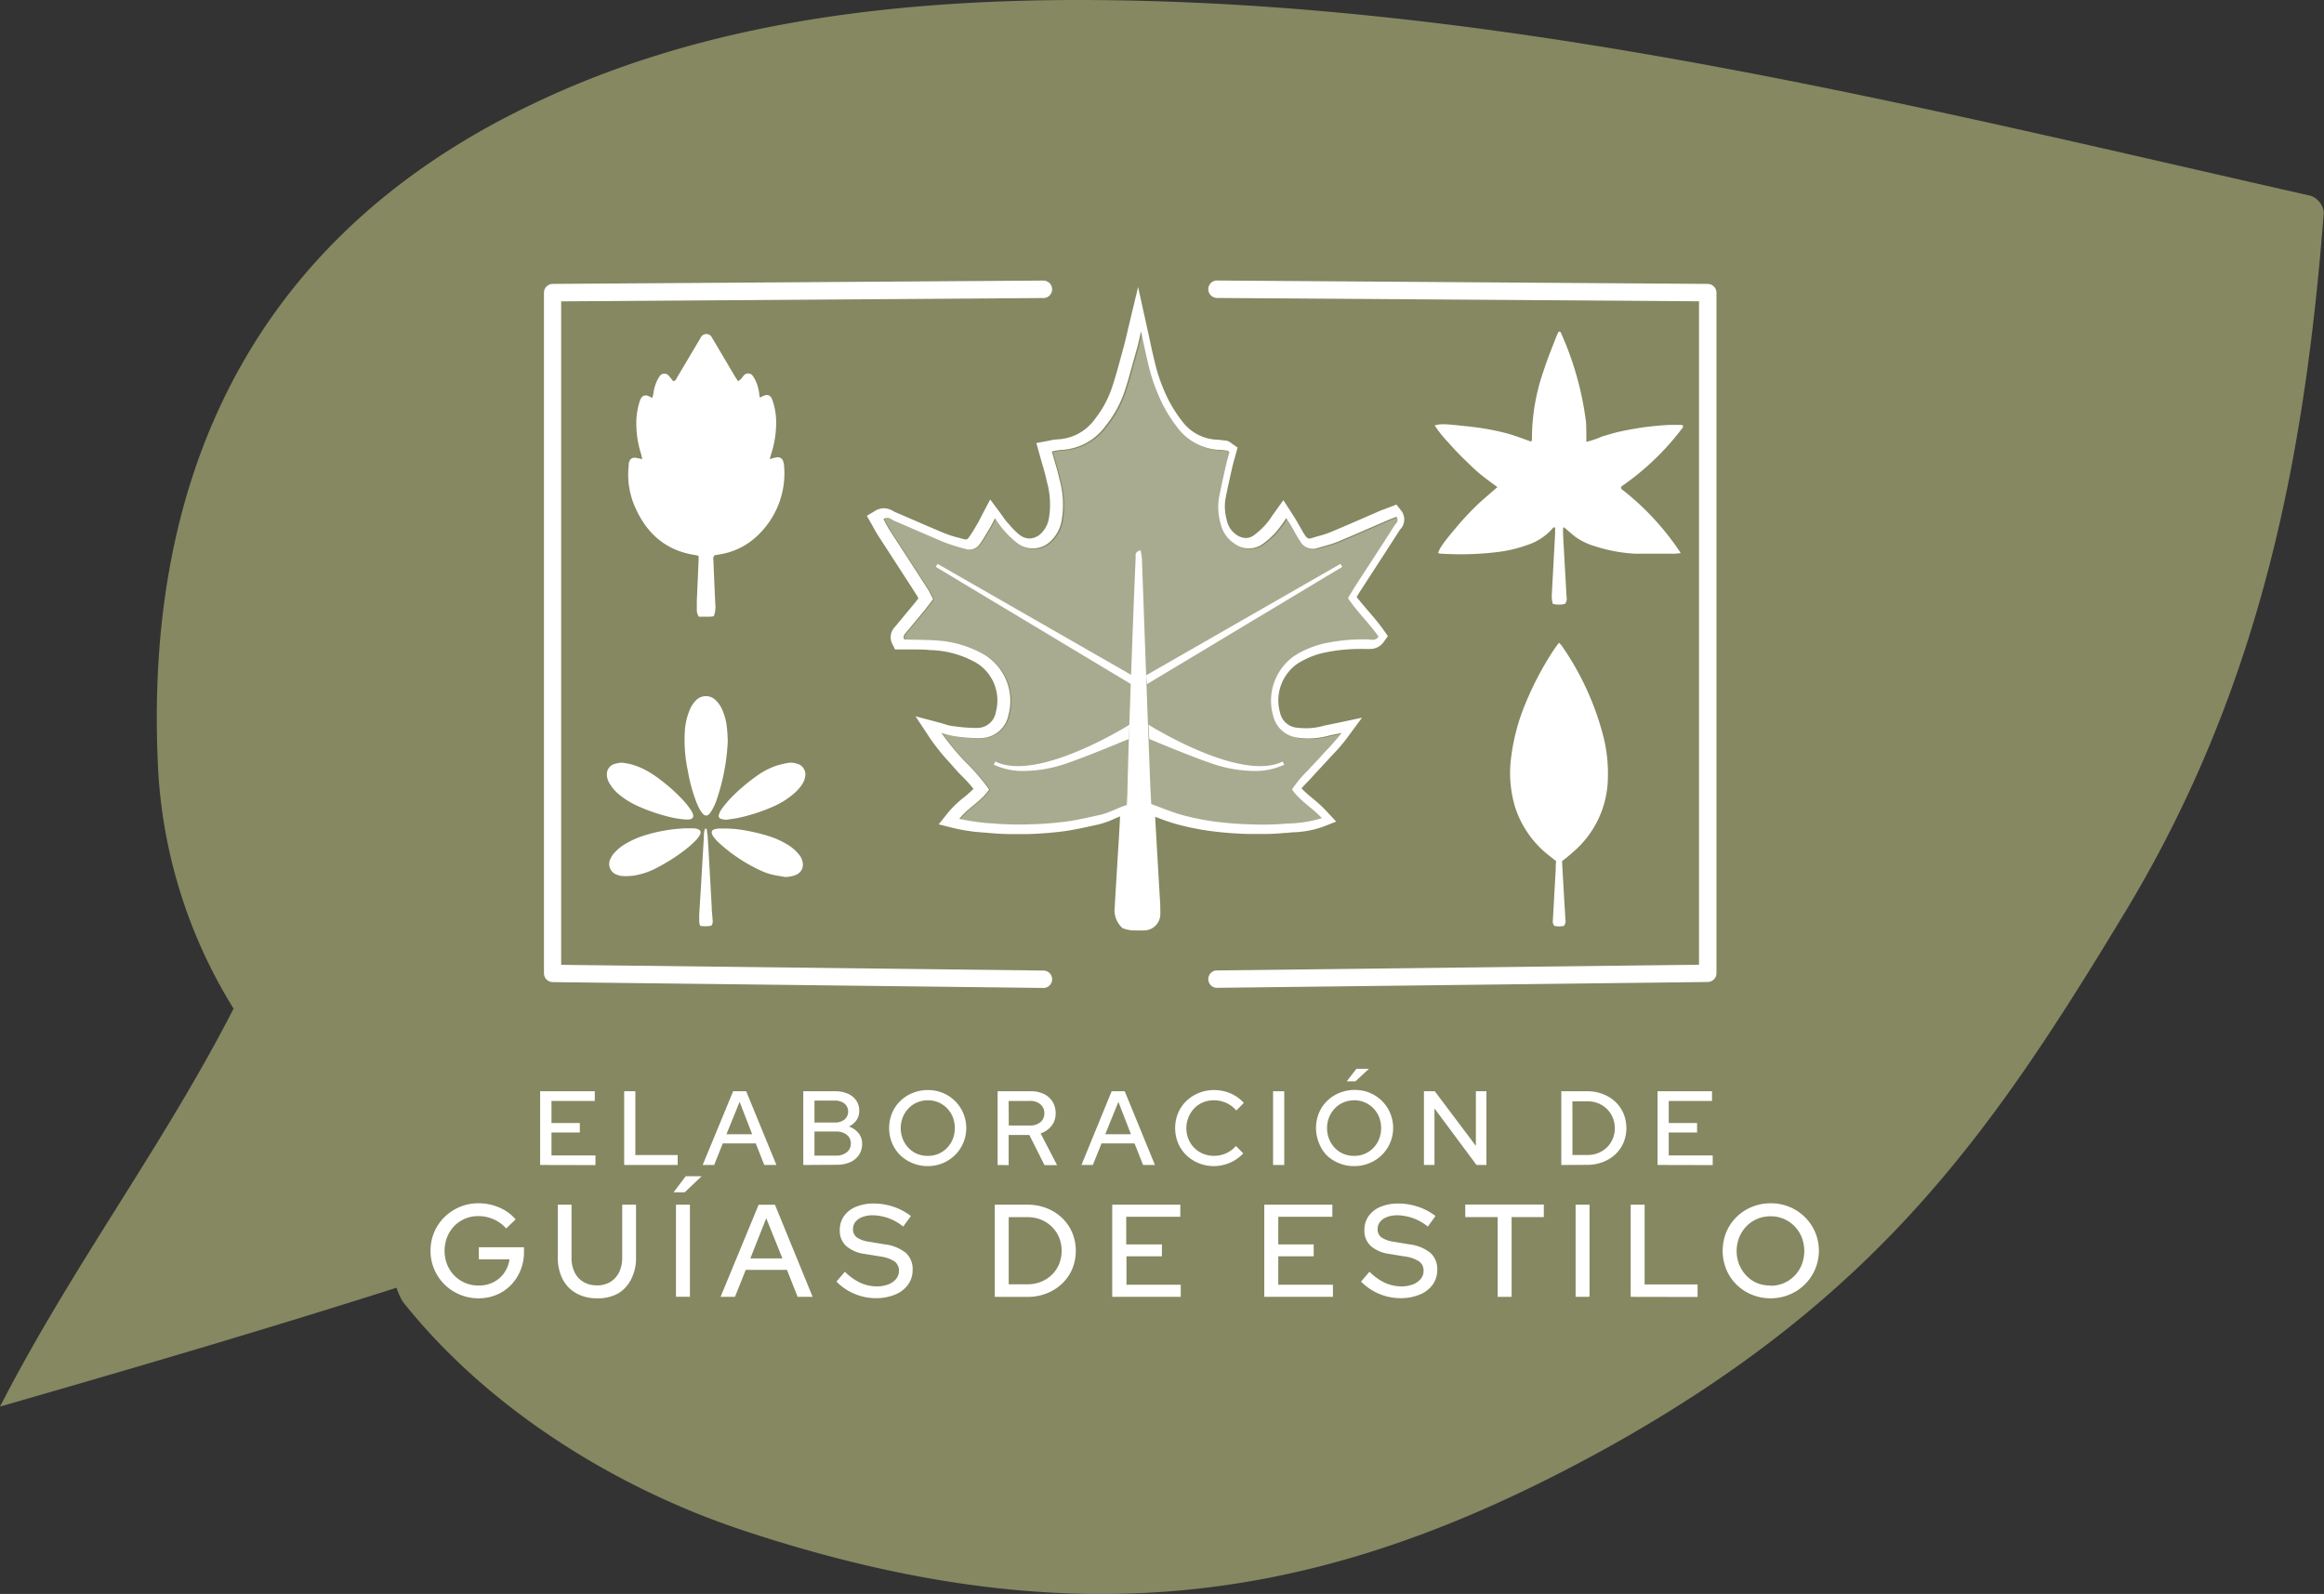
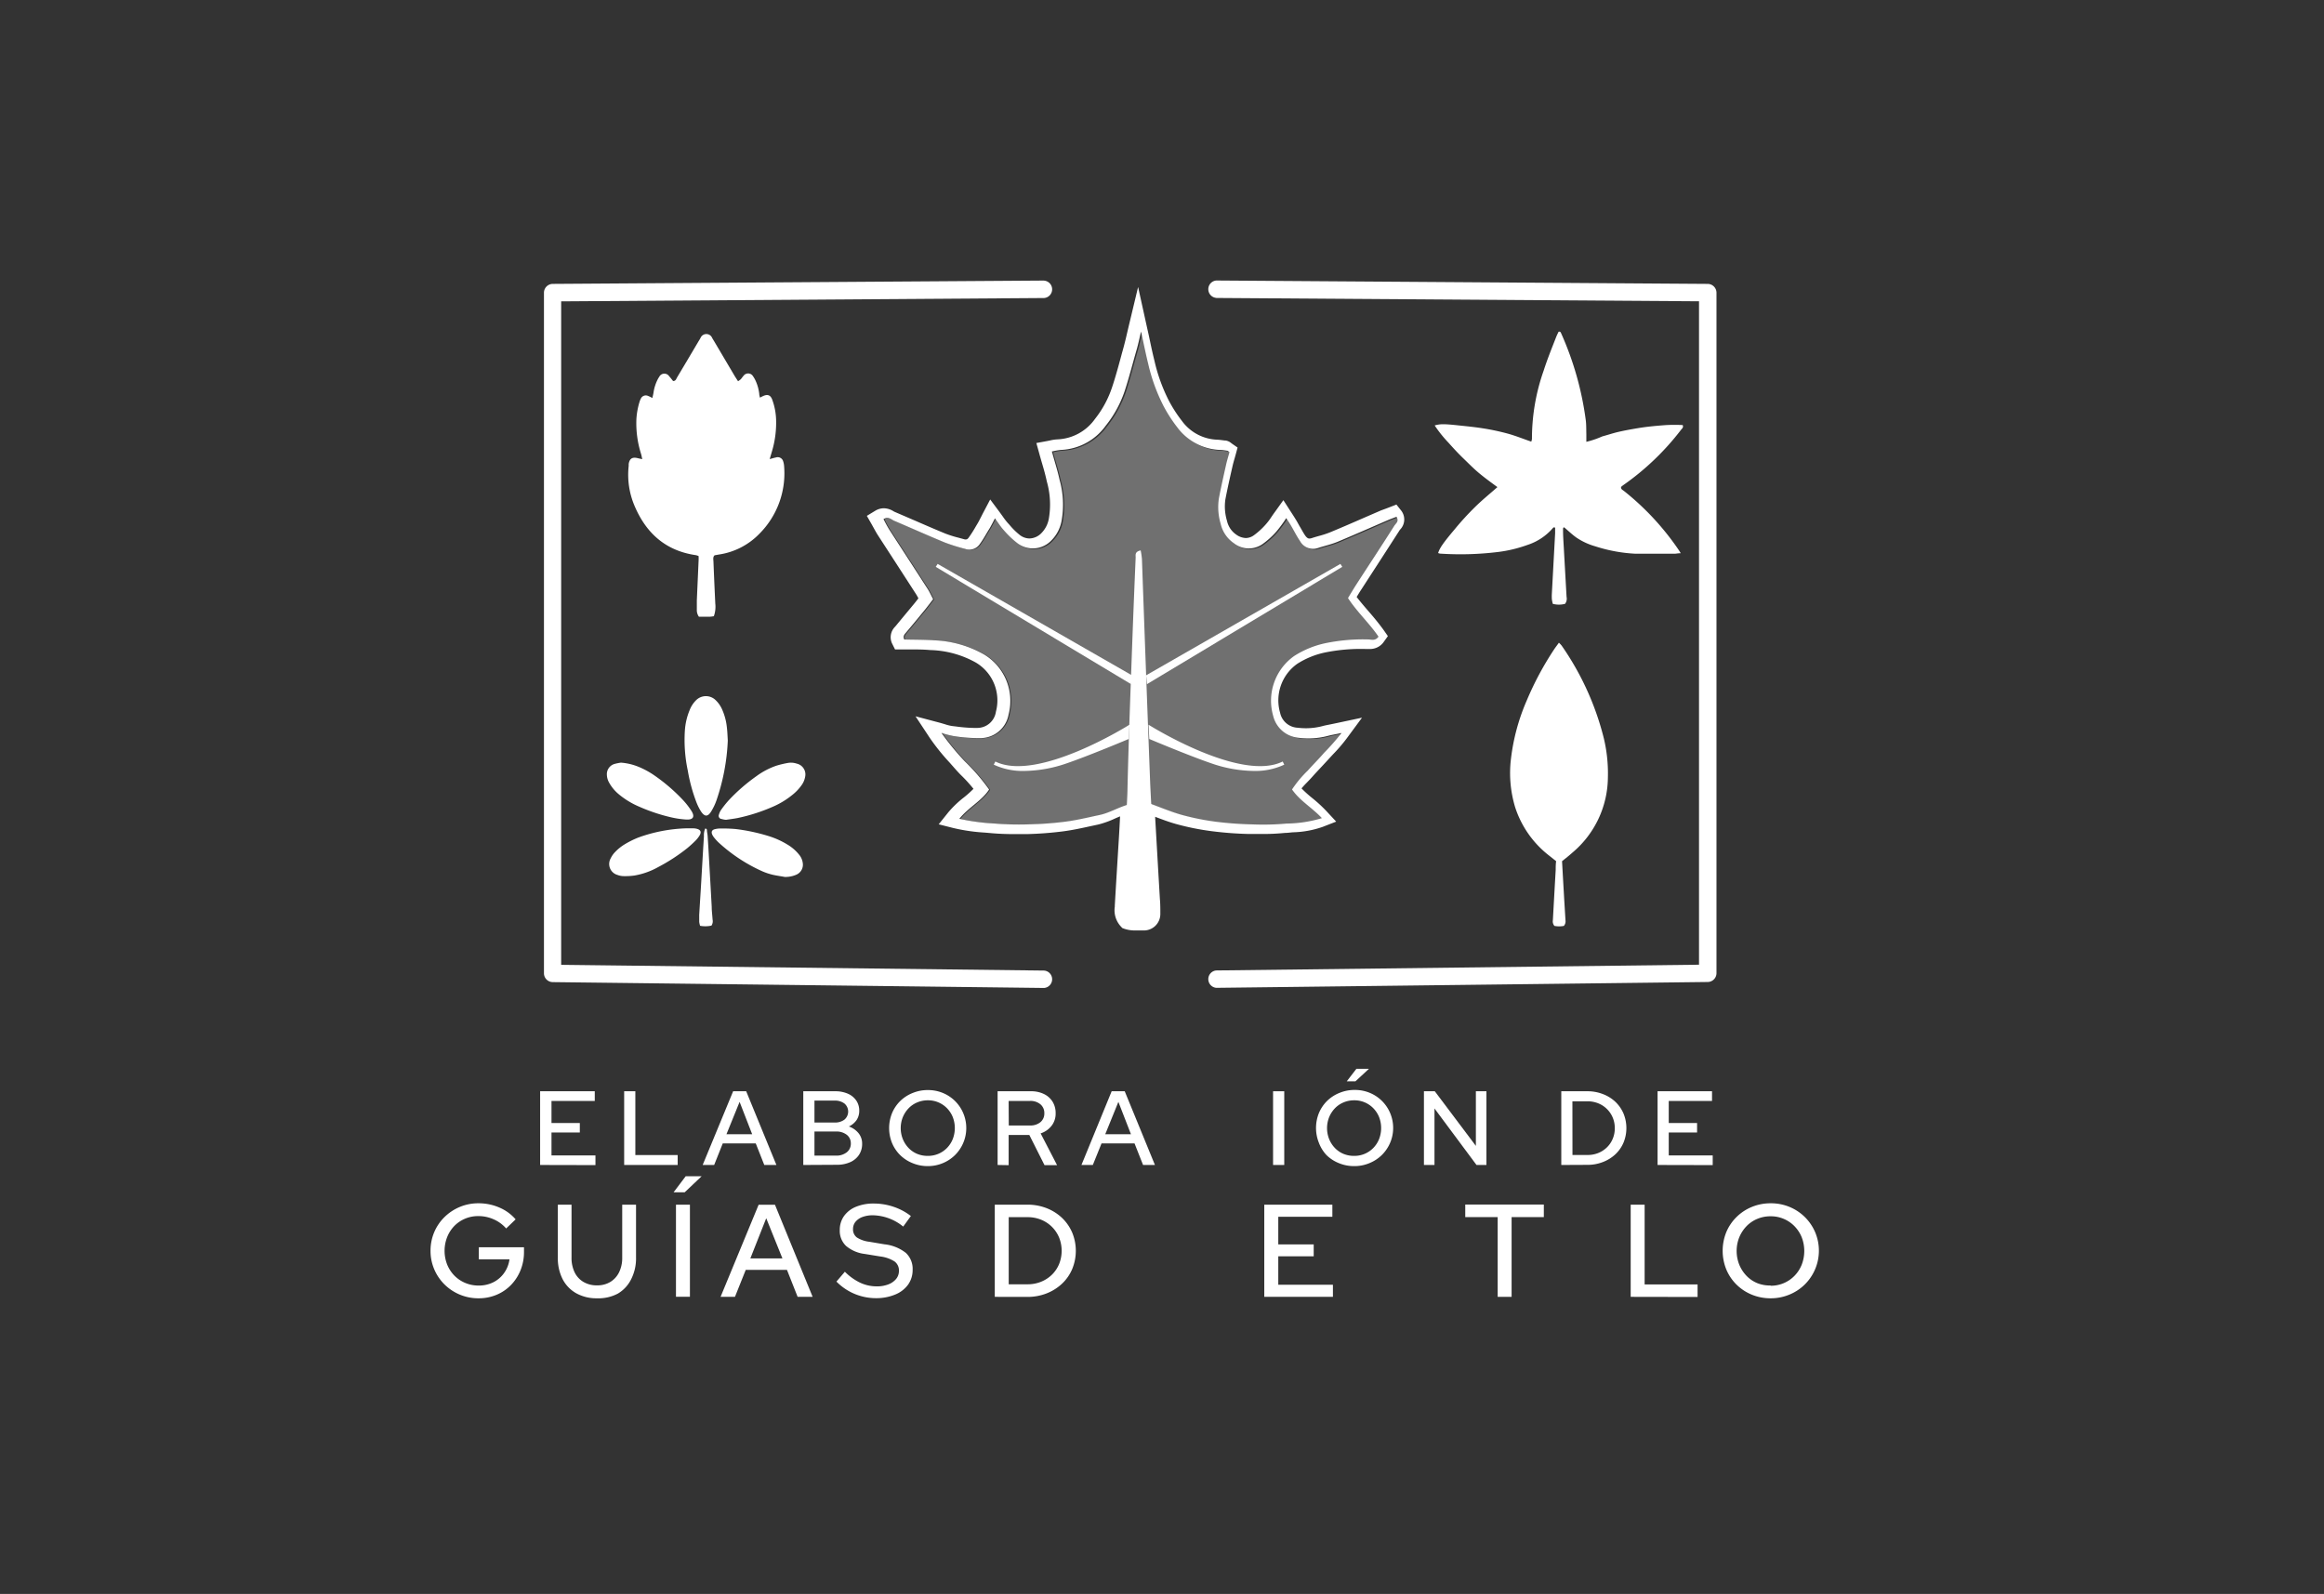
<svg xmlns="http://www.w3.org/2000/svg" viewBox="0 0 370.03 253.83">
  <rect x="0" y="0" width="370.03" height="253.83" fill="#333333" stroke="none" />
  <title>oliveGreen_servicios_guiasEstilo_web</title>
  <g id="6d8071e3-cae0-4b8f-af41-eae5c6f5f366" data-name="Layer 2">
    <g id="2e1b2b96-1d3a-43d8-b21a-dbec03b7cda9" data-name="Layer 1">
-       <path d="M0,224c11.49-22.38,26-41.52,37.19-63.38h0a80.44,80.44,0,0,1-12.08-39.53C23,71.13,44,36.13,84.42,16.75,110.21,4.26,139.33.13,170.6,0c67-.13,132.44,16.49,197.32,31.18A3.18,3.18,0,0,1,370,33.86c-2.9,37-9.34,74.34-31.47,111.11-21.14,35-39.22,61.55-83,85.78-42.43,23.36-81.91,31.34-137.3,12.93-19.41-6.45-40.1-18.77-54.09-36.38a10.11,10.11,0,0,1-1-2.23C41.66,211.9,21.7,217.74,0,224Z" style="fill:#858861" />
      <path d="M193.66,47.45l78.25.54-1.39-1.39V155l1.39-1.39-78.25.93a1.39,1.39,0,0,0,0,2.77l78.25-.93a1.41,1.41,0,0,0,1.39-1.39V46.6a1.41,1.41,0,0,0-1.39-1.39l-78.25-.54a1.39,1.39,0,0,0,0,2.77Z" style="fill:#fff" />
      <path d="M166.21,44.68,88,45.21a1.41,1.41,0,0,0-1.39,1.39V155A1.41,1.41,0,0,0,88,156.4l78.25.93a1.39,1.39,0,0,0,0-2.77L88,153.63,89.35,155V46.6L88,48l78.25-.54a1.39,1.39,0,0,0,0-2.77Z" style="fill:#fff" />
      <g style="opacity:0.3">
        <path d="M180.51,128c-1.92.36-3.47,1.44-5.25,1.82s-3.59.82-5.41,1.06a54.81,54.81,0,0,1-5.74.43,47.08,47.08,0,0,1-5.52-.12,34.12,34.12,0,0,1-5.68-.76c1.48-1.84,3.51-2.8,4.74-4.66a32.43,32.43,0,0,0-3.9-4.52,41.28,41.28,0,0,1-3.69-4.5,14.47,14.47,0,0,0,2,.52,25.59,25.59,0,0,0,4.29.31,4.56,4.56,0,0,0,4.4-3.76,8.62,8.62,0,0,0-3.89-9.55,17.36,17.36,0,0,0-8-2.26c-1.58-.11-3.17-.09-4.71-.13-.28-.56.06-.85.3-1.14,1-1.18,1.95-2.34,2.91-3.51.45-.55.88-1.13,1.38-1.77-.32-.59-.57-1.17-.91-1.69-2-3.1-4-6.18-6-9.27-.37-.58-.69-1.19-1-1.79.74-.45,1.19,0,1.67.25,2.73,1.16,5.42,2.37,8.16,3.5a30.52,30.52,0,0,0,3.21,1,2,2,0,0,0,2.33-.83c.57-.77,1-1.61,1.52-2.43.27-.46.51-.95.86-1.61.55.75.92,1.35,1.39,1.86a15,15,0,0,0,2.21,2.18,4.07,4.07,0,0,0,5.46-.51,5.93,5.93,0,0,0,1.56-2.92,14.62,14.62,0,0,0-.29-6.66c-.32-1.48-.79-2.92-1.23-4.52a11,11,0,0,1,1.42-.25,9.26,9.26,0,0,0,7.15-3.85,18,18,0,0,0,3-5.46c.75-2.27,1.33-4.6,2-6.91.2-.73.36-1.48.63-2.63.44,2,.75,3.56,1.13,5.1a28.91,28.91,0,0,0,2.44,6.76,23.26,23.26,0,0,0,2.21,3.42,8.86,8.86,0,0,0,6.79,3.57c.39,0,.79.08,1.18.13.07,0,.13.09.32.22-.17.63-.38,1.3-.54,2-.4,1.79-.81,3.59-1.16,5.39a9.32,9.32,0,0,0,.28,4,5.18,5.18,0,0,0,2.11,3.12,3.82,3.82,0,0,0,4.51.17,12.93,12.93,0,0,0,2.3-2.08,21.84,21.84,0,0,0,1.53-2.09c.29.46.54.81.75,1.18.49.83.91,1.69,1.45,2.48a2.35,2.35,0,0,0,2.9,1.08c1-.32,2-.54,3-.94,2.73-1.14,5.44-2.34,8.16-3.51.43-.18.86-.34,1.29-.5.49.62,0,1-.23,1.31-2,3.17-4.09,6.32-6.13,9.48-.43.67-.83,1.35-1.3,2.12,1.46,2.24,3.4,4,4.86,6.15-.52.72-1.13.44-1.64.44a29.75,29.75,0,0,0-6.69.57,15,15,0,0,0-5.09,2.06,8.72,8.72,0,0,0-3.35,9.55,4.59,4.59,0,0,0,4.13,3.49,12.07,12.07,0,0,0,4.53-.3c.59-.16,1.2-.26,2.22-.47A37.26,37.26,0,0,1,211,120c-.86,1-1.75,1.87-2.6,2.83a17.75,17.75,0,0,0-2.5,3c1.28,1.84,3.21,2.91,4.75,4.57a20.18,20.18,0,0,1-5.6.86,41.88,41.88,0,0,1-5.52.13,55.16,55.16,0,0,1-5.74-.42,39.67,39.67,0,0,1-5.4-1.08c-1.75-.49-3.42-1.21-5.33-1.9a18.78,18.78,0,0,0-.12,2c.23,4.32.5,8.63.74,12.95.05.88.12,1.76.1,2.64s-.41,1.12-1.23,1.15a6.42,6.42,0,0,1-2.25-.12,2.5,2.5,0,0,1-.5-2.16c.2-3.52.42-7,.63-10.55.09-1.52.18-3,.24-4.56A9,9,0,0,0,180.51,128Z" style="fill:#fff" />
      </g>
      <path d="M267.61,88.1c-.45,0-.74.08-1,.08-2.06,0-4.12,0-6.18,0A24.7,24.7,0,0,1,254,87a10.49,10.49,0,0,1-3-1.39c-.68-.48-1.28-1.07-1.95-1.63-.2,0-.18.25-.18.44,0,.88.06,1.75.11,2.63.15,2.67.3,5.33.45,8a1.35,1.35,0,0,1-.24,1.11,3.79,3.79,0,0,1-1.95,0,5.53,5.53,0,0,1-.15-.74,7.64,7.64,0,0,1,0-.91q.26-4.8.52-9.6c0-.3,0-.6,0-.87-.22-.14-.32,0-.41.11a9,9,0,0,1-4,2.63,21.39,21.39,0,0,1-4.66,1.12,49.14,49.14,0,0,1-9.25.26,1.46,1.46,0,0,1-.31-.09c.25-.78.72-1.51,2.66-3.81,1-1.22,2.1-2.42,3.24-3.54s2.32-2.07,3.54-3.15c-1-.73-1.93-1.41-2.83-2.15S233.89,73.86,233,73s-1.6-1.64-2.36-2.49a19.83,19.83,0,0,1-2.21-2.76c.89-.25,1.44-.26,3.86,0,1.33.14,2.66.27,4,.49a36.08,36.08,0,0,1,3.8.82c1.24.34,2.44.83,3.72,1.27a1.79,1.79,0,0,0,.11-.44A32.61,32.61,0,0,1,245.79,59c.58-1.81,1.3-3.58,2-5.37.11-.28.25-.55.37-.8.31-.08.36.15.43.3A49.7,49.7,0,0,1,252.5,67c.08.72.06,1.45.08,2.17,0,.38,0,.75,0,1.19a14.48,14.48,0,0,0,2.53-.86c.85-.23,1.68-.51,2.53-.71s1.72-.36,2.58-.51,1.66-.27,2.49-.36,1.75-.17,2.62-.23a25.8,25.8,0,0,1,2.59,0c.16.39-.11.56-.26.75a41.62,41.62,0,0,1-9.22,8.83,4.1,4.1,0,0,0-.33.27c-.05.38.25.48.44.63a42.46,42.46,0,0,1,8.76,9.45A5.67,5.67,0,0,1,267.61,88.1Z" style="fill:#fff" />
      <path d="M248.71,137.14c.1,1.75.19,3.42.29,5.09.08,1.45.17,2.89.26,4.34a1.12,1.12,0,0,1-.26.88,4.07,4.07,0,0,1-1.5,0,1.1,1.1,0,0,1-.25-.91q.22-4,.45-8c0-.45,0-.91.07-1.4l-1.08-.86a15.94,15.94,0,0,1-5.45-7.74,18.83,18.83,0,0,1-.65-7.81,32.87,32.87,0,0,1,2.48-9.13,49.27,49.27,0,0,1,4.42-8.25c.21-.31.44-.6.72-1a4.11,4.11,0,0,1,.43.45,44.74,44.74,0,0,1,6.73,14.8,24.11,24.11,0,0,1,.64,6.24,15.79,15.79,0,0,1-5.64,11.93C249.85,136.24,249.31,136.66,248.71,137.14Z" style="fill:#fff" />
      <path d="M115.88,117.92a33.44,33.44,0,0,1-1.82,9.58,9,9,0,0,1-.85,1.76c-.52.82-1,.82-1.57,0a8.36,8.36,0,0,1-.72-1.41,26.54,26.54,0,0,1-1.41-5.14,23.42,23.42,0,0,1-.46-6.43,10.16,10.16,0,0,1,.75-3.18,4.54,4.54,0,0,1,1-1.56,2.21,2.21,0,0,1,3.19,0,4.54,4.54,0,0,1,1,1.47,9.19,9.19,0,0,1,.73,2.7C115.82,116.5,115.84,117.28,115.88,117.92Z" style="fill:#fff" />
      <path d="M115.62,130.55c-.25,0-.5-.07-.74-.13a.5.5,0,0,1-.41-.7,2.52,2.52,0,0,1,.35-.76,16.69,16.69,0,0,1,1.23-1.54,28.54,28.54,0,0,1,4.38-3.81,11.8,11.8,0,0,1,3.23-1.69,16.19,16.19,0,0,1,1.82-.43,2.91,2.91,0,0,1,1.39.12,1.76,1.76,0,0,1,1.33,2.07,3.23,3.23,0,0,1-.58,1.37,7.39,7.39,0,0,1-1.48,1.55,13,13,0,0,1-3,1.83,28.52,28.52,0,0,1-5.7,1.84C116.81,130.39,116.22,130.46,115.62,130.55Z" style="fill:#fff" />
      <path d="M98.87,121.45a9.15,9.15,0,0,1,2.72.63,13.34,13.34,0,0,1,2.71,1.48,28.22,28.22,0,0,1,4.46,3.86,12,12,0,0,1,1.32,1.7c.59.93.31,1.44-.79,1.39a14.77,14.77,0,0,1-2.59-.39,28.19,28.19,0,0,1-4.88-1.64,13,13,0,0,1-3.42-2.1A6.47,6.47,0,0,1,97,124.66a2.69,2.69,0,0,1-.37-1.25,1.69,1.69,0,0,1,1.17-1.74A7.66,7.66,0,0,1,98.87,121.45Z" style="fill:#fff" />
      <path d="M124.95,139.65c-.64-.12-1.29-.2-1.93-.35a9.63,9.63,0,0,1-1.6-.53,25.83,25.83,0,0,1-7-4.6,7.48,7.48,0,0,1-.64-.69,2.71,2.71,0,0,1-.32-.46c-.29-.54-.13-.89.48-1a3.06,3.06,0,0,1,.74-.08,23.81,23.81,0,0,1,2.43.08,29.56,29.56,0,0,1,5.13,1.08,13.21,13.21,0,0,1,3.16,1.41,6.73,6.73,0,0,1,1.83,1.59,2.57,2.57,0,0,1,.59,1.35,1.73,1.73,0,0,1-1,1.83A4.31,4.31,0,0,1,124.95,139.65Z" style="fill:#fff" />
      <path d="M109.24,131.91h1.13a2.5,2.5,0,0,1,.47.05c.72.15.9.52.52,1.13a4.44,4.44,0,0,1-.64.8c-.42.42-.86.82-1.32,1.2a29.07,29.07,0,0,1-4.62,3,11.77,11.77,0,0,1-3.79,1.34,11,11,0,0,1-1.77.09,2.87,2.87,0,0,1-.91-.19,1.81,1.81,0,0,1-1.07-2.65,3.69,3.69,0,0,1,.7-1,7.47,7.47,0,0,1,1.37-1.13,14.64,14.64,0,0,1,2.34-1.18A24.53,24.53,0,0,1,109.24,131.91Z" style="fill:#fff" />
      <path d="M111.47,147.43a3.33,3.33,0,0,1-.14-.62c0-.37,0-.75,0-1.12.1-1.74.22-3.49.32-5.23.14-2.43.28-4.86.43-7.29a2.74,2.74,0,0,1,.2-1.22c.24,0,.26.13.28.24,0,.31.09.62.11.93q.11,1.63.2,3.27.23,4,.45,8c0,.69.1,1.37.14,2.06a1.25,1.25,0,0,1-.18.95A4.54,4.54,0,0,1,111.47,147.43Z" style="fill:#fff" />
      <path d="M122.55,73.11c.45-.12.7-.2,1-.26a.9.9,0,0,1,1.15.62,3.19,3.19,0,0,1,.15.81A13.62,13.62,0,0,1,120.91,85a11.24,11.24,0,0,1-6.47,3.31l-.61.11a.43.43,0,0,0-.1.05c-.24.3-.14.66-.13,1q.13,3.33.29,6.66a4.45,4.45,0,0,1-.23,2,5.24,5.24,0,0,1-.62.08l-1.76,0a1.81,1.81,0,0,1-.33-1.12c0-.49,0-1,0-1.46.09-2.12.19-4.23.28-6.35a7.19,7.19,0,0,0,0-.73,2.64,2.64,0,0,0-.42-.14c-4.74-.68-7.85-3.41-9.71-7.7a12.65,12.65,0,0,1-1-6.51c0-.1,0-.21,0-.31.14-.88.59-1.15,1.47-.92.19.05.39.08.69.15-.08-.36-.12-.62-.2-.87a16.12,16.12,0,0,1-.73-5.54,11.71,11.71,0,0,1,.48-2.66,3.13,3.13,0,0,1,.23-.58.87.87,0,0,1,1.05-.46,5.86,5.86,0,0,1,.78.37c.07-.32.14-.57.18-.84a6.73,6.73,0,0,1,.61-2,3.72,3.72,0,0,1,.31-.54.91.91,0,0,1,1.57-.09c.23.25.44.53.63.77.42,0,.49-.32.62-.55q1.68-2.81,3.35-5.64c.14-.24.3-.47.42-.72a1,1,0,0,1,1.81,0c.11.22.25.42.37.63l3.18,5.38c.17.29.37.58.59.93a3,3,0,0,0,.43-.31c.17-.18.29-.39.46-.57a.9.9,0,0,1,1.5.09,4.25,4.25,0,0,1,.41.72,6.82,6.82,0,0,1,.58,2.1c0,.17.06.34.1.58l.47-.23c.74-.35,1.21-.2,1.49.54a10.24,10.24,0,0,1,.62,3.15,15.93,15.93,0,0,1-.67,5.14Z" style="fill:#fff" />
      <path d="M223.06,81.26l-.72-.91-1.08.42-.39.15c-.32.12-.64.24-1,.37l-2.63,1.14c-1.8.79-3.67,1.6-5.51,2.36a15.35,15.35,0,0,1-1.69.55c-.39.11-.78.22-1.17.35a1.27,1.27,0,0,1-.38.07c-.11,0-.36,0-.72-.54s-.58-1-.88-1.48c-.17-.31-.34-.62-.52-.92s-.33-.53-.52-.83l-.26-.4-1.25-1.94L203,81.52c-.2.27-.38.53-.55.78a9.81,9.81,0,0,1-.86,1.15,11.61,11.61,0,0,1-2,1.83,2.23,2.23,0,0,1-1.23.4,2.75,2.75,0,0,1-1.53-.55,3.59,3.59,0,0,1-1.47-2.2,7.92,7.92,0,0,1-.26-3.37c.32-1.67.7-3.38,1.07-5l.07-.31c.1-.43.22-.87.35-1.3l.17-.61.29-1.07-.91-.63-.09-.07a1.84,1.84,0,0,0-.91-.42l-.14,0c-.38-.05-.77-.11-1.19-.13a7.27,7.27,0,0,1-5.63-3,21.64,21.64,0,0,1-2.06-3.19,27.22,27.22,0,0,1-2.31-6.39c-.25-1-.47-2-.73-3.24-.12-.57-.25-1.18-.4-1.83l-1.47-6.67-1.59,6.64-.25,1.07c-.13.58-.24,1-.37,1.51s-.33,1.2-.49,1.8c-.45,1.67-.92,3.39-1.46,5a16.43,16.43,0,0,1-2.71,5,7.72,7.72,0,0,1-6,3.25,6.69,6.69,0,0,0-1.19.18l-.45.09-1.69.31.46,1.66c.14.51.28,1,.42,1.48.3,1,.58,2,.79,3a13.27,13.27,0,0,1,.3,6,4.36,4.36,0,0,1-1.14,2.18,2.75,2.75,0,0,1-1.93.88,2.56,2.56,0,0,1-1.51-.53,11.24,11.24,0,0,1-1.66-1.63l-.3-.33a10.67,10.67,0,0,1-.77-1l-.52-.72-1.49-2-1.17,2.22-.32.63c-.18.34-.32.64-.49.92l-.29.49a20.34,20.34,0,0,1-1.15,1.81c-.21.29-.36.29-.42.29a.78.78,0,0,1-.21,0l-.91-.25a17.75,17.75,0,0,1-2.13-.66c-1.61-.66-3.25-1.37-4.83-2.06l-3.32-1.43-.15-.08a3,3,0,0,0-1.54-.48,2.68,2.68,0,0,0-1.41.42l-1.3.79.76,1.33.3.54c.24.43.48.88.77,1.32l2.8,4.32,3.2,4.95c.13.2.25.43.38.67-.25.33-.49.64-.74.94l-1.47,1.77-1.44,1.74-.06.07a2.35,2.35,0,0,0-.43,2.78l.42.84.94,0,1.45,0c1.05,0,2.14,0,3.19.1a15.69,15.69,0,0,1,7.3,2,7,7,0,0,1,3.18,7.82,3,3,0,0,1-3,2.58h-.52a24,24,0,0,1-2.84-.23l-.66-.08a6.76,6.76,0,0,1-1.1-.28l-.68-.2-4-1.06,2.28,3.45a34.2,34.2,0,0,0,3.16,3.93l.66.75c.43.49.89,1,1.33,1.42a23.82,23.82,0,0,1,1.8,2,17.29,17.29,0,0,1-1.52,1.36,16.44,16.44,0,0,0-2.49,2.38l-1.53,1.91,2.37.6a29,29,0,0,0,5,.72l.91.08c1.18.11,2.44.16,3.83.16l1.88,0a56.25,56.25,0,0,0,5.9-.45c1.5-.2,3-.53,4.41-.84l1.12-.24a14.91,14.91,0,0,0,2.75-1l.71-.3c-.06,1.25-.13,2.5-.2,3.63l-.23,3.74q-.21,3.41-.41,6.81v.2a3.79,3.79,0,0,0,.94,3.13l.26.28.36.13a5.14,5.14,0,0,0,1.69.25l.8,0H182a2.62,2.62,0,0,0,2.75-2.68c0-.79,0-1.57-.07-2.31l-.28-4.78q-.24-4.16-.48-8.33c1.16.44,2.27.86,3.44,1.18a40.83,40.83,0,0,0,5.62,1.12,56.64,56.64,0,0,0,5.9.44c.67,0,1.34,0,2,0a35.36,35.36,0,0,0,3.71-.17c.43,0,.86-.07,1.29-.1a15.38,15.38,0,0,0,4.71-.86l2.16-.84-1.58-1.7a22.54,22.54,0,0,0-2.17-2,19.8,19.8,0,0,1-1.77-1.59c.28-.34.59-.66.92-1s.53-.55.79-.84c.45-.51.91-1,1.38-1.5s.82-.88,1.22-1.32l.72-.78a25.44,25.44,0,0,0,2.15-2.5l2.45-3.32-4,.85-.91.19c-.53.11-1,.19-1.38.3a10.41,10.41,0,0,1-2.64.34,11,11,0,0,1-1.3-.08,3,3,0,0,1-2.81-2.38,7.13,7.13,0,0,1,2.73-7.8,13.29,13.29,0,0,1,4.56-1.83,28.47,28.47,0,0,1,6.33-.53l.16,0a5,5,0,0,0,.53,0,2.64,2.64,0,0,0,2.2-1.14l.65-.91-.64-.92c-.72-1-1.54-2-2.33-2.91s-1.36-1.58-2-2.4c.25-.42.49-.82.75-1.21l2.06-3.18c1.36-2.1,2.72-4.2,4.06-6.29l.06-.07A2.3,2.3,0,0,0,223.06,81.26Zm-1,2.38c-2,3.17-4.09,6.32-6.13,9.48-.43.67-.83,1.35-1.3,2.12,1.46,2.24,3.4,4,4.86,6.15-.52.72-1.13.44-1.64.44a29.75,29.75,0,0,0-6.69.57,15,15,0,0,0-5.09,2.06,8.72,8.72,0,0,0-3.35,9.55,4.59,4.59,0,0,0,4.13,3.49,12.07,12.07,0,0,0,4.53-.3c.59-.16,1.2-.26,2.22-.47a37.29,37.29,0,0,1-2.78,3.16c-.86,1-1.75,1.87-2.6,2.83a17.74,17.74,0,0,0-2.5,3c1.27,1.84,3.21,2.91,4.75,4.57a20.18,20.18,0,0,1-5.6.86,41.87,41.87,0,0,1-5.52.13,55.14,55.14,0,0,1-5.74-.42,39.66,39.66,0,0,1-5.4-1.08c-1.75-.49-3.42-1.21-5.33-1.9a18.86,18.86,0,0,0-.12,2c.23,4.32.5,8.63.74,12.95.05.88.12,1.76.1,2.64s-.41,1.12-1.23,1.15a6.42,6.42,0,0,1-2.25-.12,2.5,2.5,0,0,1-.5-2.16c.2-3.52.42-7,.63-10.55.09-1.52.18-3,.24-4.56a9,9,0,0,0-.14-1.27c-1.92.36-3.47,1.44-5.25,1.82s-3.59.82-5.41,1.06a54.81,54.81,0,0,1-5.74.43,47.09,47.09,0,0,1-5.52-.12,34.13,34.13,0,0,1-5.68-.76c1.48-1.84,3.51-2.8,4.74-4.66a32.43,32.43,0,0,0-3.9-4.52,41.27,41.27,0,0,1-3.69-4.5,14.47,14.47,0,0,0,2,.52,25.59,25.59,0,0,0,4.29.31,4.56,4.56,0,0,0,4.4-3.76,8.62,8.62,0,0,0-3.89-9.55,17.36,17.36,0,0,0-8-2.26c-1.58-.11-3.17-.09-4.71-.13-.28-.56.06-.85.3-1.14,1-1.18,1.95-2.34,2.91-3.51.45-.55.88-1.13,1.38-1.77-.32-.59-.57-1.17-.91-1.69-2-3.1-4-6.18-6-9.27-.37-.58-.69-1.2-1-1.79.74-.45,1.19,0,1.67.25,2.73,1.16,5.42,2.37,8.16,3.5a30.52,30.52,0,0,0,3.21,1,2,2,0,0,0,2.33-.83c.57-.77,1-1.61,1.52-2.43.27-.46.51-.95.86-1.61.55.75.92,1.35,1.39,1.86A15,15,0,0,0,162,86.51a4.07,4.07,0,0,0,5.46-.51A5.93,5.93,0,0,0,169,83.08a14.62,14.62,0,0,0-.29-6.66c-.32-1.48-.79-2.92-1.23-4.52a11,11,0,0,1,1.42-.25,9.26,9.26,0,0,0,7.15-3.85,18,18,0,0,0,3-5.46c.75-2.27,1.33-4.6,2-6.91.2-.73.36-1.48.63-2.63.44,2,.75,3.56,1.13,5.1a28.91,28.91,0,0,0,2.45,6.76,23.26,23.26,0,0,0,2.21,3.42,8.86,8.86,0,0,0,6.79,3.57c.39,0,.79.08,1.18.13.07,0,.13.09.32.22-.17.63-.38,1.3-.54,2-.4,1.79-.81,3.59-1.15,5.39a9.31,9.31,0,0,0,.28,4,5.18,5.18,0,0,0,2.11,3.12,3.82,3.82,0,0,0,4.51.17,12.93,12.93,0,0,0,2.3-2.08,21.82,21.82,0,0,0,1.53-2.09c.29.46.54.81.75,1.18.49.83.91,1.69,1.45,2.48a2.35,2.35,0,0,0,2.9,1.08c1-.32,2-.54,3-.94,2.73-1.14,5.44-2.34,8.16-3.51.43-.18.86-.34,1.29-.5C222.79,83,222.29,83.31,222.07,83.64Z" style="fill:#fff" />
      <path d="M183.59,135c0-.59-.11-2.44-.11-2.77,0-1.31-.28-5.74-.36-7.84q-.67-17.68-1.3-35.37a12.31,12.31,0,0,0-.2-1.37c-1,.21-.78.77-.8,1.18q-.31,7.17-.57,14.34c-.27,7.49-.56,15-.73,22.47,0,1.41-.46,8.65-.48,9.27-.07,3-.17,6.06-.2,9.09,0,.93-.23,1.92.6,2.77a8.6,8.6,0,0,0,4-.09,6.21,6.21,0,0,0,.41-3.08C183.74,140.78,183.65,137.92,183.59,135Z" style="fill:#fff" />
      <polygon points="180.09 108.95 148.99 90.27 149.29 89.8 180.22 107.54 180.09 108.95" style="fill:#fff" />
      <path d="M163.1,122.77a10.84,10.84,0,0,1-4.87-1l.25-.5c6.73,3.34,21.26-5.8,21.36-5.86l-.12,2.27s-6.41,2.7-9.91,3.89A21.18,21.18,0,0,1,163.1,122.77Z" style="fill:#fff" />
      <polygon points="182.62 108.95 213.72 90.27 213.42 89.8 182.49 107.54 182.62 108.95" style="fill:#fff" />
      <path d="M199.61,122.77a10.84,10.84,0,0,0,4.87-1l-.25-.5c-6.73,3.34-21.26-5.8-21.36-5.86l.12,2.27s6.41,2.7,9.91,3.89A21.18,21.18,0,0,0,199.61,122.77Z" style="fill:#fff" />
    </g>
    <g id="f1598e3c-dc93-47d1-8569-3f52a3d6c6eb" data-name="txts">
      <path d="M86,185.52V173.78H94.7v1.54H87.81v3.52h4.51v1.51H87.81V184h7v1.54Z" style="fill:#fff" />
      <path d="M99.38,185.52V173.78h1.78v10.16h6.74v1.58Z" style="fill:#fff" />
      <path d="M111.88,185.52l4.85-11.74h2.08l4.81,11.74h-1.93l-1.36-3.44h-5.25l-1.37,3.44Zm3.79-4.9h4.09l-2-5.15Z" style="fill:#fff" />
      <path d="M127.9,185.52V173.78H133a4.86,4.86,0,0,1,2,.39,3.13,3.13,0,0,1,1.33,1.08,2.82,2.82,0,0,1,.48,1.63,2.62,2.62,0,0,1-.44,1.51,3.12,3.12,0,0,1-1.21,1,3.41,3.41,0,0,1,1.54,1.07,2.59,2.59,0,0,1,.57,1.67,3.13,3.13,0,0,1-.5,1.78,3.25,3.25,0,0,1-1.42,1.17,5.12,5.12,0,0,1-2.12.41Zm1.78-6.76h3.2a2.46,2.46,0,0,0,1.58-.47,1.68,1.68,0,0,0,0-2.55,2.45,2.45,0,0,0-1.58-.47h-3.2Zm0,5.27h3.4a2.66,2.66,0,0,0,1.74-.53,1.72,1.72,0,0,0,.65-1.4,1.7,1.7,0,0,0-.65-1.39,2.69,2.69,0,0,0-1.74-.52h-3.4Z" style="fill:#fff" />
      <path d="M147.74,185.7a6.25,6.25,0,0,1-2.41-.46,6,6,0,0,1-2-1.29,5.9,5.9,0,0,1-1.3-1.93,6.34,6.34,0,0,1,0-4.75,5.9,5.9,0,0,1,1.3-1.93,6,6,0,0,1,2-1.29,6.23,6.23,0,0,1,2.41-.46,6.12,6.12,0,0,1,2.38.46,6,6,0,0,1,3.25,3.22,6.06,6.06,0,0,1-1.31,6.67,6.05,6.05,0,0,1-1.95,1.29A6.14,6.14,0,0,1,147.74,185.7Zm0-1.63a4.18,4.18,0,0,0,3.05-1.27,4.33,4.33,0,0,0,.91-1.41,4.83,4.83,0,0,0,0-3.5,4.38,4.38,0,0,0-.91-1.4,4.2,4.2,0,0,0-3.05-1.27,4.32,4.32,0,0,0-1.71.34,4.09,4.09,0,0,0-1.37.94,4.56,4.56,0,0,0-.91,1.4,4.72,4.72,0,0,0,0,3.5,4.51,4.51,0,0,0,.91,1.41,4.08,4.08,0,0,0,1.37.94A4.32,4.32,0,0,0,147.74,184.07Z" style="fill:#fff" />
      <path d="M158.84,185.52V173.78h5.33a4.59,4.59,0,0,1,2.05.44,3.29,3.29,0,0,1,1.37,1.22,3.4,3.4,0,0,1,.49,1.84,3.12,3.12,0,0,1-.65,2,3.62,3.62,0,0,1-1.74,1.21l2.62,5.06h-2l-2.42-4.81h-3.29v4.81Zm1.78-6.29H164a2.48,2.48,0,0,0,1.66-.53,1.77,1.77,0,0,0,.62-1.42,1.79,1.79,0,0,0-.62-1.42,2.45,2.45,0,0,0-1.66-.54h-3.4Z" style="fill:#fff" />
      <path d="M172.19,185.52,177,173.78h2.08l4.81,11.74H182l-1.36-3.44h-5.25L174,185.52Zm3.79-4.9h4.09l-2-5.15Z" style="fill:#fff" />
-       <path d="M193.3,185.7a6.29,6.29,0,0,1-2.42-.46,6.12,6.12,0,0,1-2-1.29,5.84,5.84,0,0,1-1.31-1.93,6.34,6.34,0,0,1,0-4.75,5.84,5.84,0,0,1,1.31-1.93,6.1,6.1,0,0,1,2-1.29,6.29,6.29,0,0,1,2.41-.46,6.71,6.71,0,0,1,1.81.24,6.42,6.42,0,0,1,1.62.7,5.57,5.57,0,0,1,1.32,1.11l-1.19,1.21a4.52,4.52,0,0,0-1.6-1.21,4.71,4.71,0,0,0-2-.42,4.36,4.36,0,0,0-1.73.34,4.18,4.18,0,0,0-1.37.94,4.62,4.62,0,0,0-.92,4.9,4.26,4.26,0,0,0,2.33,2.33,4.49,4.49,0,0,0,1.74.33,4.62,4.62,0,0,0,3.49-1.56l1.16,1.17a6.21,6.21,0,0,1-1.32,1.08,6.28,6.28,0,0,1-1.61.7A6.5,6.5,0,0,1,193.3,185.7Z" style="fill:#fff" />
      <path d="M202.7,185.52V173.78h1.78v11.74Z" style="fill:#fff" />
      <path d="M215.62,185.7a6.25,6.25,0,0,1-2.41-.46,6,6,0,0,1-2-1.29A5.9,5.9,0,0,1,210,182a6.34,6.34,0,0,1,0-4.75,5.9,5.9,0,0,1,1.3-1.93,6,6,0,0,1,2-1.29,6.23,6.23,0,0,1,2.41-.46,6.12,6.12,0,0,1,2.38.46,6,6,0,0,1,3.25,3.22,6.06,6.06,0,0,1-1.31,6.67,6.05,6.05,0,0,1-1.95,1.29A6.14,6.14,0,0,1,215.62,185.7Zm0-1.63a4.18,4.18,0,0,0,3.05-1.27,4.33,4.33,0,0,0,.91-1.41,4.83,4.83,0,0,0,0-3.5,4.38,4.38,0,0,0-.91-1.4,4.2,4.2,0,0,0-3.05-1.27,4.32,4.32,0,0,0-1.71.34,4.09,4.09,0,0,0-1.37.94,4.56,4.56,0,0,0-.91,1.4,4.72,4.72,0,0,0,0,3.5,4.51,4.51,0,0,0,.91,1.41,4.08,4.08,0,0,0,1.37.94A4.32,4.32,0,0,0,215.62,184.07Zm-1.19-11.87,1.54-2h2l-2.16,2Z" style="fill:#fff" />
      <path d="M226.72,185.52V173.78h1.73l6.54,8.7v-8.7h1.68v11.74h-1.58l-6.69-9v9Z" style="fill:#fff" />
      <path d="M248.59,185.52V173.78h4.14a6.65,6.65,0,0,1,2.46.44,6,6,0,0,1,2,1.23,5.66,5.66,0,0,1,1.3,1.86,6.09,6.09,0,0,1,0,4.67,5.54,5.54,0,0,1-1.3,1.85,6.11,6.11,0,0,1-2,1.23,6.65,6.65,0,0,1-2.46.44Zm1.78-1.59h2.4a4.53,4.53,0,0,0,1.71-.32,4.25,4.25,0,0,0,1.38-.9,4.06,4.06,0,0,0,.92-1.36,4.31,4.31,0,0,0,.33-1.68,4.36,4.36,0,0,0-.33-1.7,4.18,4.18,0,0,0-2.31-2.27,4.53,4.53,0,0,0-1.71-.32h-2.4Z" style="fill:#fff" />
      <path d="M263.92,185.52V173.78h8.67v1.54h-6.89v3.52h4.51v1.51h-4.51V184h7v1.54Z" style="fill:#fff" />
      <path d="M76.22,206.75a7.65,7.65,0,0,1-5.45-2.21,7.5,7.5,0,0,1-1.63-2.41,7.41,7.41,0,0,1-.59-2.95,7.52,7.52,0,0,1,.58-2.94,7.39,7.39,0,0,1,1.63-2.41,7.7,7.7,0,0,1,2.43-1.62,7.61,7.61,0,0,1,3-.59,8.28,8.28,0,0,1,3.3.67,7.09,7.09,0,0,1,2.61,1.89l-1.51,1.45a5.57,5.57,0,0,0-2-1.46,5.9,5.9,0,0,0-2.43-.51,5.33,5.33,0,0,0-2.13.42,5.26,5.26,0,0,0-1.71,1.17A5.46,5.46,0,0,0,71.2,197a6,6,0,0,0,0,4.38,5.42,5.42,0,0,0,1.15,1.76,5.3,5.3,0,0,0,1.72,1.16,5.41,5.41,0,0,0,2.14.42,5.09,5.09,0,0,0,2.35-.53,4.66,4.66,0,0,0,1.72-1.49,4.85,4.85,0,0,0,.84-2.15H76.24v-1.93h7.19v.75a7.67,7.67,0,0,1-.55,2.91,7.25,7.25,0,0,1-1.52,2.35,6.85,6.85,0,0,1-2.29,1.56A7.28,7.28,0,0,1,76.22,206.75Z" style="fill:#fff" />
      <path d="M95.06,206.75a6.61,6.61,0,0,1-3.31-.8,5.44,5.44,0,0,1-2.17-2.25,7.32,7.32,0,0,1-.76-3.45v-8.41H91v8.41a5.26,5.26,0,0,0,.49,2.36,3.59,3.59,0,0,0,1.42,1.54,4.12,4.12,0,0,0,2.14.54,4,4,0,0,0,2.12-.54,3.71,3.71,0,0,0,1.4-1.54,5.17,5.17,0,0,0,.5-2.36v-8.41h2.2v8.41a7.32,7.32,0,0,1-.77,3.45A5.46,5.46,0,0,1,98.38,206,6.6,6.6,0,0,1,95.06,206.75Z" style="fill:#fff" />
      <path d="M107.25,189.87l1.93-2.56h2.54l-2.7,2.56Zm.38,16.64V191.84h2.22v14.67Z" style="fill:#fff" />
      <path d="M114.73,206.52l6.06-14.67h2.6l6,14.67H127l-1.7-4.3h-6.56l-1.72,4.3Zm4.74-6.12h5.11L122,194Z" style="fill:#fff" />
      <path d="M139.47,206.73a8.81,8.81,0,0,1-6.29-2.64l1.34-1.57a8.8,8.8,0,0,0,2.44,1.75,6.2,6.2,0,0,0,2.63.58,5,5,0,0,0,1.84-.31,3,3,0,0,0,1.25-.87,2,2,0,0,0,.45-1.27,1.78,1.78,0,0,0-.69-1.51,5.41,5.41,0,0,0-2.28-.8l-2.45-.4a5.64,5.64,0,0,1-3-1.28,3.3,3.3,0,0,1-1-2.52,3.78,3.78,0,0,1,.67-2.23,4.33,4.33,0,0,1,1.9-1.48,7.25,7.25,0,0,1,2.86-.52,9.77,9.77,0,0,1,3.11.51,9.23,9.23,0,0,1,2.78,1.48l-1.22,1.68a7.88,7.88,0,0,0-4.8-1.8,4.69,4.69,0,0,0-1.68.27,2.57,2.57,0,0,0-1.11.76,1.8,1.8,0,0,0-.4,1.16,1.58,1.58,0,0,0,.61,1.34,4.69,4.69,0,0,0,2,.69l2.37.4a6.66,6.66,0,0,1,3.42,1.36,3.47,3.47,0,0,1,1.09,2.7,4,4,0,0,1-.72,2.36,4.7,4.7,0,0,1-2.05,1.58A7.8,7.8,0,0,1,139.47,206.73Z" style="fill:#fff" />
      <path d="M158.39,206.52V191.84h5.18a8.31,8.31,0,0,1,3.08.56,7.53,7.53,0,0,1,2.44,1.54,7.1,7.1,0,0,1,1.62,2.33,7.61,7.61,0,0,1,0,5.84,6.92,6.92,0,0,1-1.62,2.32,7.64,7.64,0,0,1-2.45,1.54,8.29,8.29,0,0,1-3.08.56Zm2.22-2h3a5.65,5.65,0,0,0,2.14-.4,5.29,5.29,0,0,0,1.73-1.12,5.08,5.08,0,0,0,1.15-1.7,5.68,5.68,0,0,0,0-4.23,5.22,5.22,0,0,0-2.88-2.84,5.65,5.65,0,0,0-2.14-.4h-3Z" style="fill:#fff" />
-       <path d="M177.09,206.52V191.84h10.84v1.93h-8.61v4.4H185v1.89h-5.64v4.53H188v1.93Z" style="fill:#fff" />
      <path d="M201.3,206.52V191.84h10.84v1.93h-8.61v4.4h5.64v1.89h-5.64v4.53h8.7v1.93Z" style="fill:#fff" />
-       <path d="M223,206.73a8.81,8.81,0,0,1-6.29-2.64l1.34-1.57a8.8,8.8,0,0,0,2.44,1.75,6.2,6.2,0,0,0,2.63.58,5,5,0,0,0,1.84-.31,3,3,0,0,0,1.25-.87,2,2,0,0,0,.45-1.27,1.78,1.78,0,0,0-.69-1.51,5.41,5.41,0,0,0-2.28-.8l-2.45-.4a5.64,5.64,0,0,1-3-1.28,3.3,3.3,0,0,1-1-2.52,3.78,3.78,0,0,1,.67-2.23,4.33,4.33,0,0,1,1.9-1.48,7.25,7.25,0,0,1,2.86-.52,9.77,9.77,0,0,1,3.11.51,9.23,9.23,0,0,1,2.78,1.48l-1.22,1.68a7.88,7.88,0,0,0-4.8-1.8,4.69,4.69,0,0,0-1.68.27,2.57,2.57,0,0,0-1.11.76,1.8,1.8,0,0,0-.4,1.16,1.58,1.58,0,0,0,.61,1.34,4.69,4.69,0,0,0,2,.69l2.37.4a6.66,6.66,0,0,1,3.42,1.36,3.47,3.47,0,0,1,1.09,2.7,4,4,0,0,1-.72,2.36,4.7,4.7,0,0,1-2.05,1.58A7.8,7.8,0,0,1,223,206.73Z" style="fill:#fff" />
      <path d="M238.46,206.52v-12.7h-5.16v-2h12.51v2h-5.13v12.7Z" style="fill:#fff" />
-       <path d="M250.87,206.52V191.84h2.22v14.67Z" style="fill:#fff" />
      <path d="M259.64,206.52V191.84h2.22v12.7h8.43v2Z" style="fill:#fff" />
      <path d="M281.92,206.75a7.8,7.8,0,0,1-3-.58,7.5,7.5,0,0,1-2.44-1.61,7.37,7.37,0,0,1-1.62-2.41,7.92,7.92,0,0,1,0-5.93,7.37,7.37,0,0,1,1.63-2.41,7.52,7.52,0,0,1,2.44-1.61,7.8,7.8,0,0,1,3-.58,7.67,7.67,0,0,1,3,.58,7.55,7.55,0,0,1,4.07,4,7.57,7.57,0,0,1-1.63,8.34,7.54,7.54,0,0,1-2.43,1.61A7.67,7.67,0,0,1,281.92,206.75Zm0-2a5.24,5.24,0,0,0,3.81-1.59,5.42,5.42,0,0,0,1.14-1.76,6.05,6.05,0,0,0,0-4.37,5.46,5.46,0,0,0-1.14-1.75,5.24,5.24,0,0,0-3.81-1.59,5.4,5.4,0,0,0-2.14.42,5.12,5.12,0,0,0-1.71,1.17,5.71,5.71,0,0,0-1.14,1.75,5.89,5.89,0,0,0,0,4.37,5.67,5.67,0,0,0,1.14,1.76,5.11,5.11,0,0,0,1.71,1.17A5.4,5.4,0,0,0,281.92,204.71Z" style="fill:#fff" />
    </g>
  </g>
</svg>